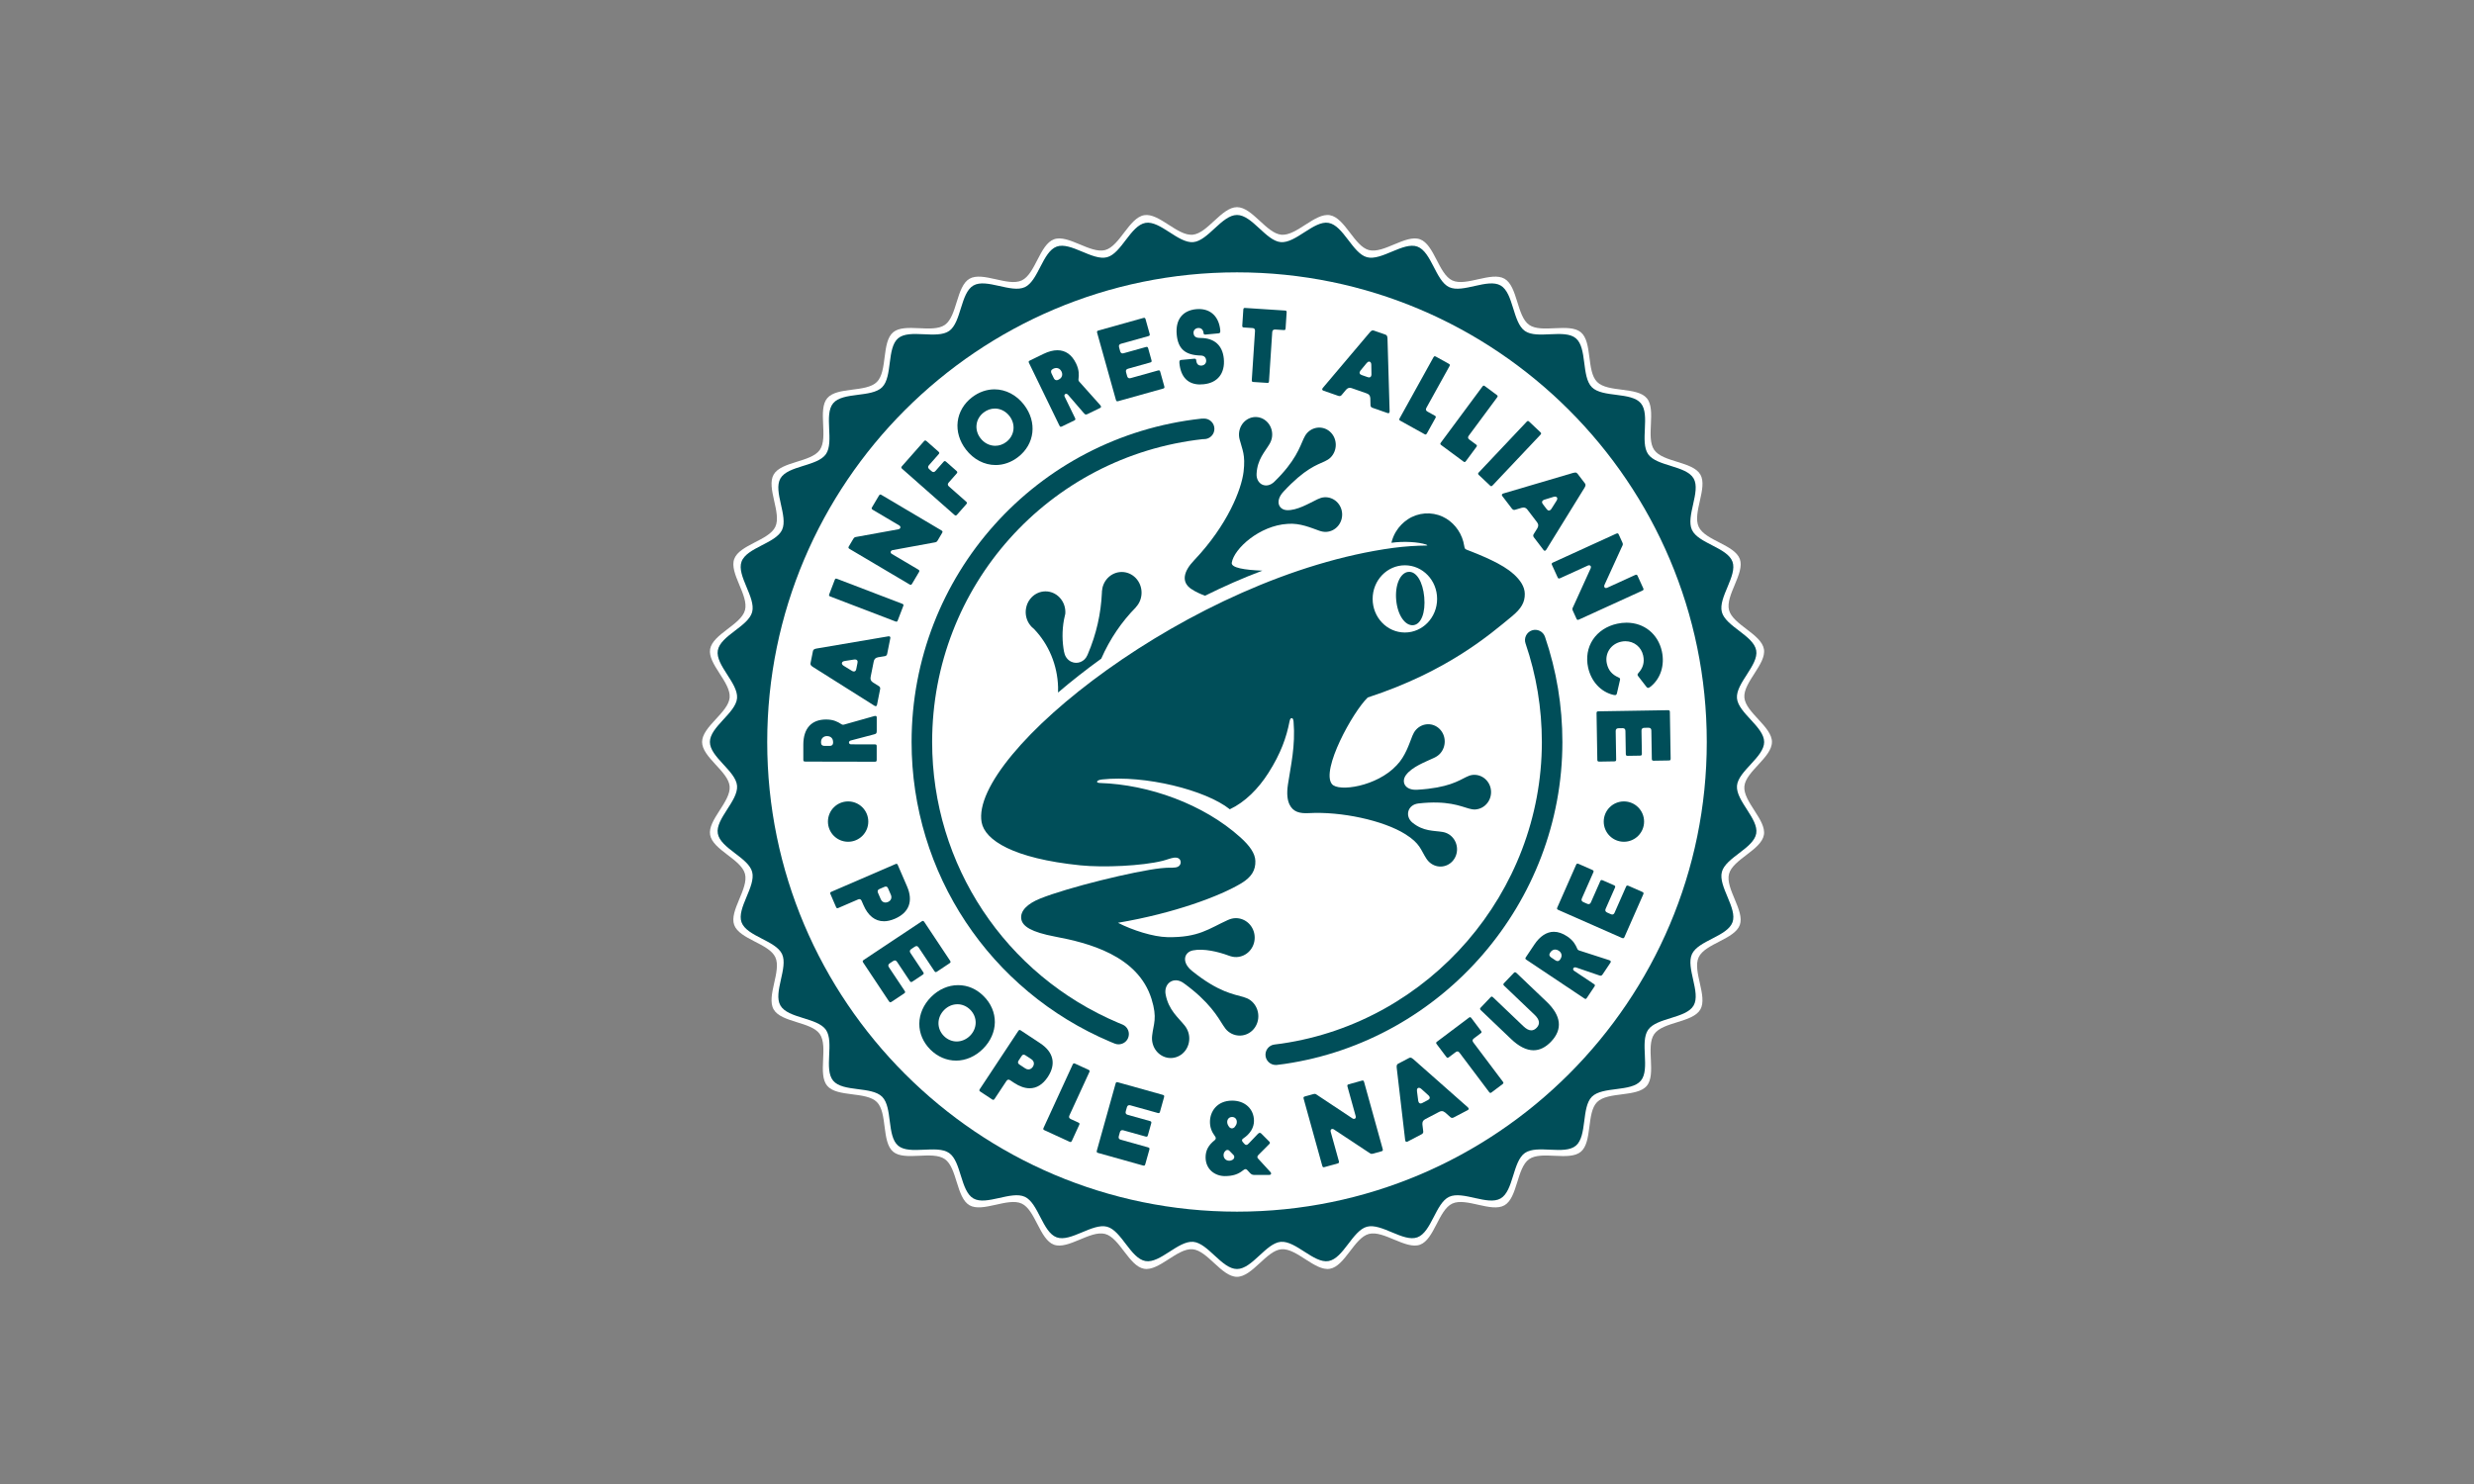
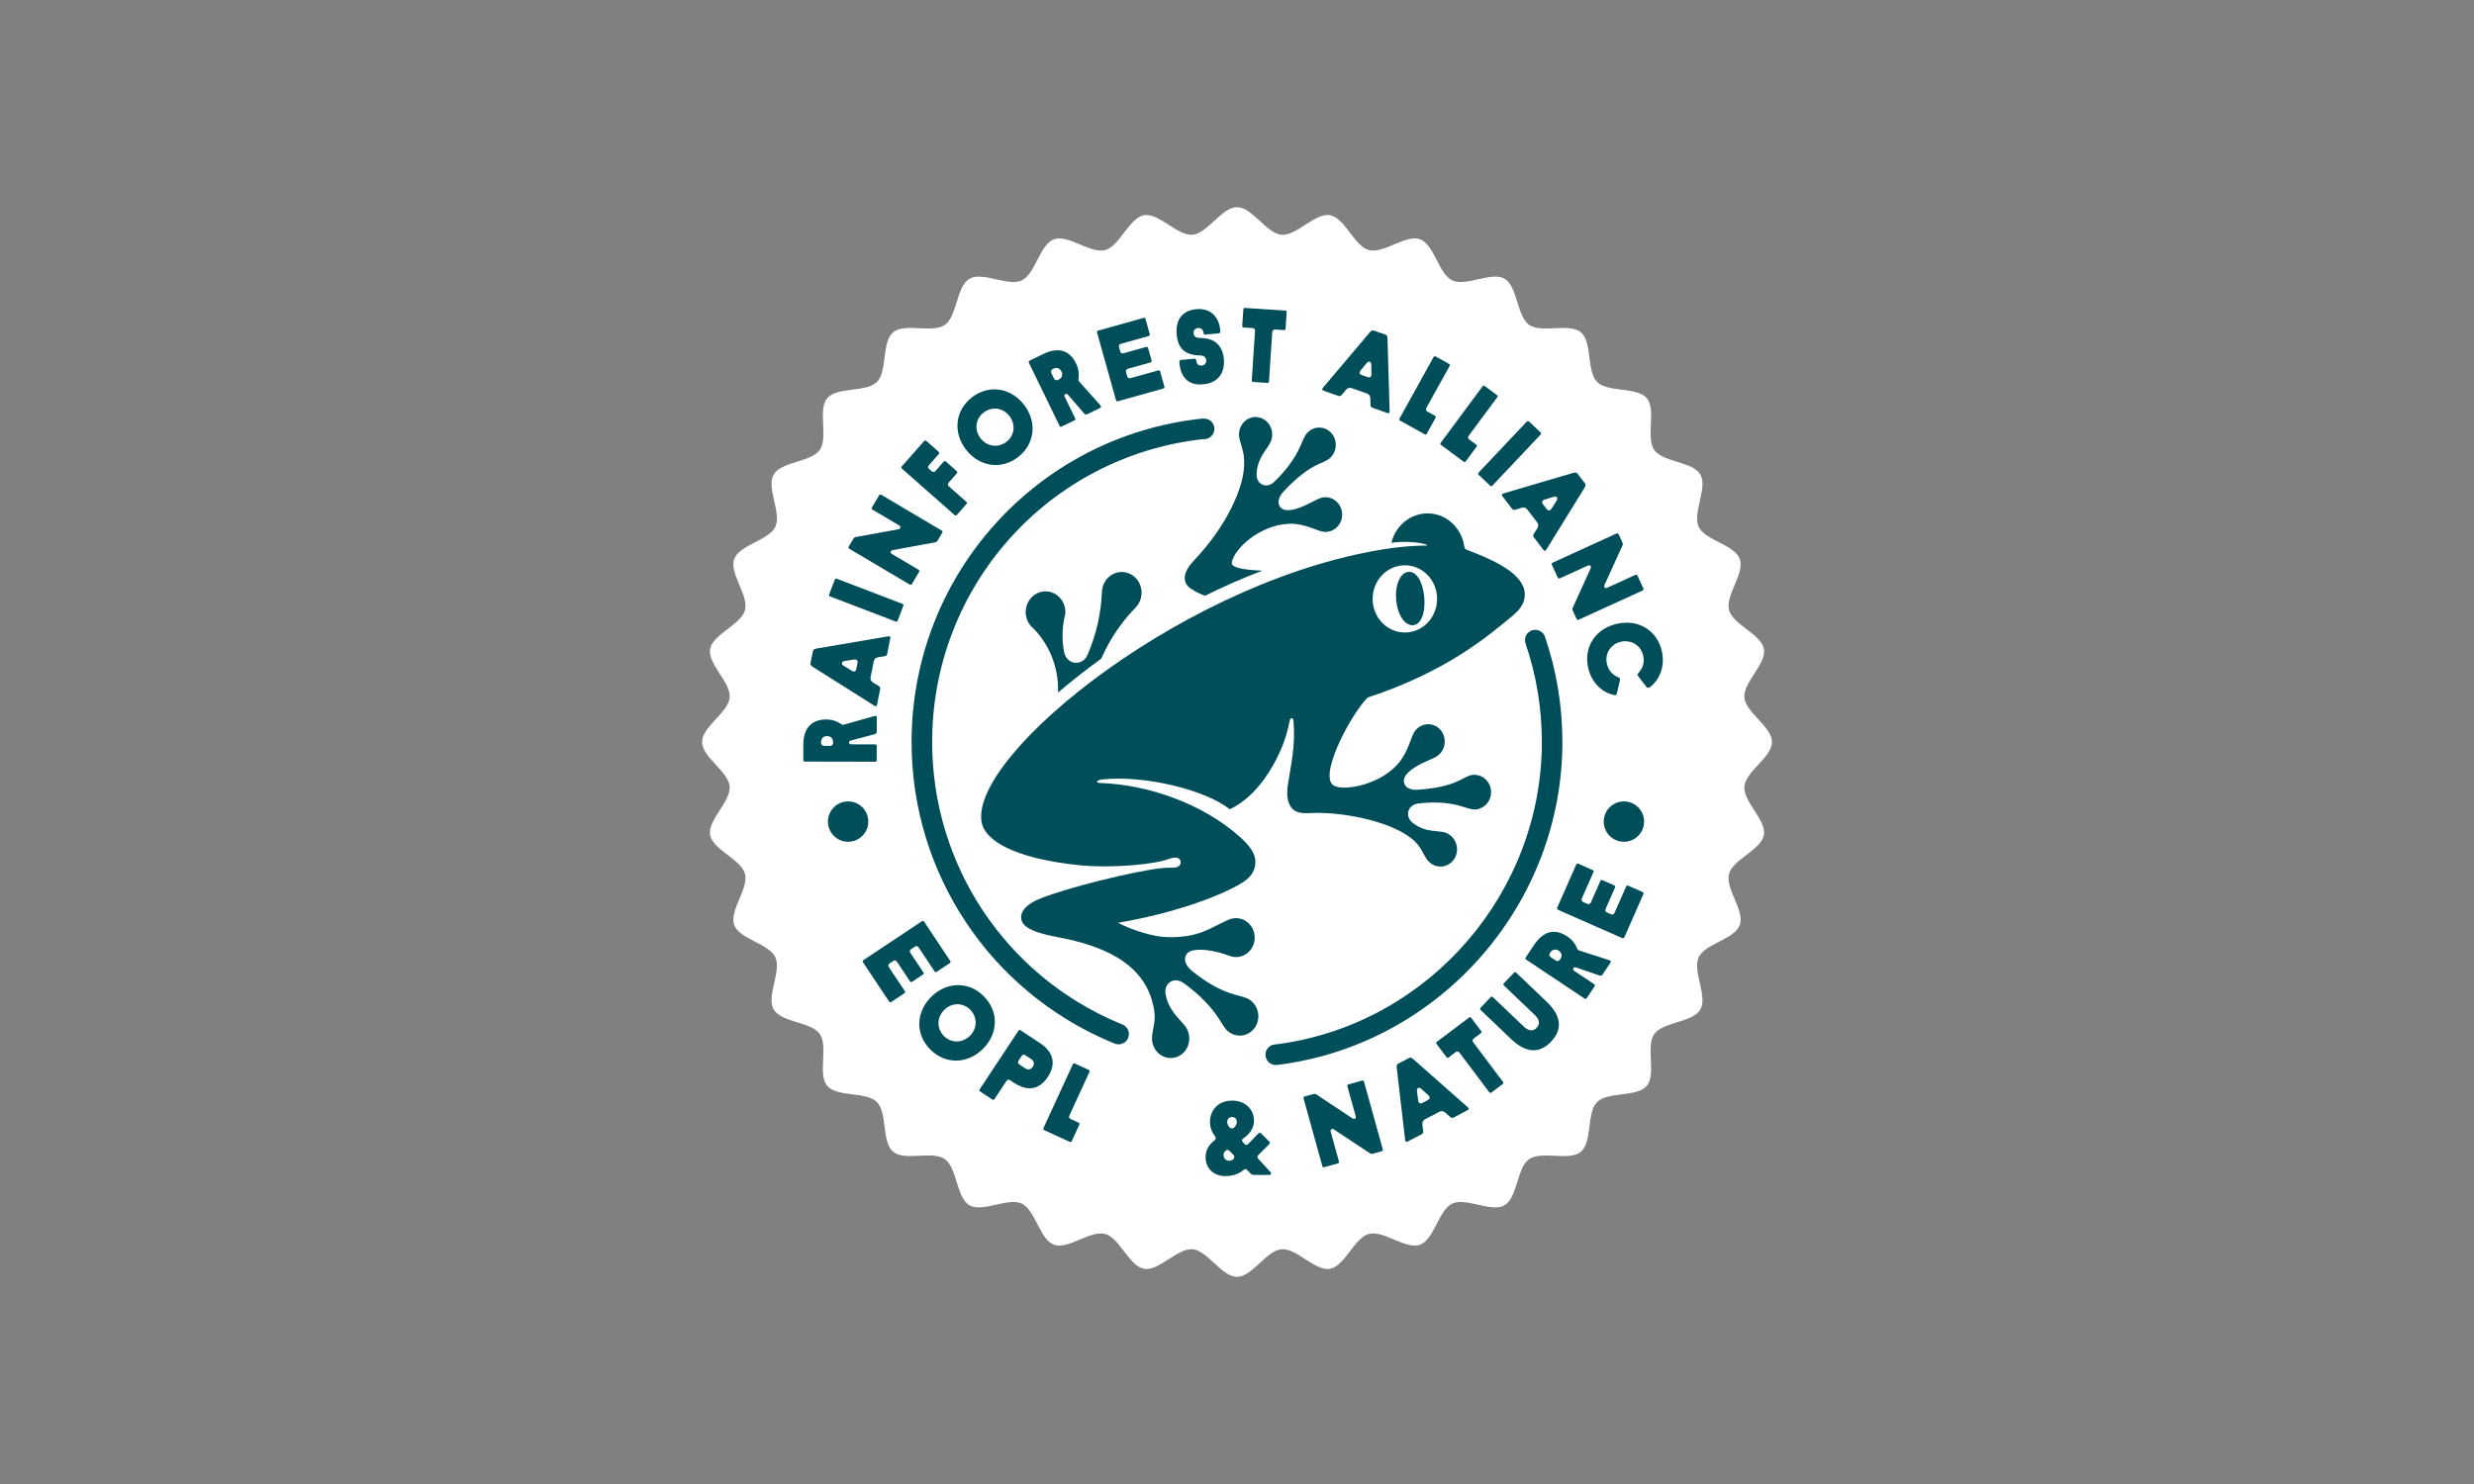
<svg xmlns="http://www.w3.org/2000/svg" width="300" height="180" viewBox="0 0 300 180" fill="none">
  <rect x="0" y="0" width="300" height="180" fill="#808080" stroke="none" />
  <g clip-path="url(#clip0_0_2)">
    <path d="M214.87 90C214.87 88.141 211.682 86.435 211.526 84.615C211.368 82.767 214.21 80.536 213.895 78.734C213.575 76.909 210.141 75.778 209.667 74.01C209.189 72.221 211.602 69.53 210.973 67.809C210.341 66.07 206.761 65.56 205.986 63.899C205.203 62.224 207.109 59.154 206.189 57.562C205.263 55.963 201.652 56.086 200.596 54.578C199.538 53.067 200.879 49.71 199.694 48.301C198.508 46.892 194.972 47.633 193.67 46.33C192.367 45.028 193.111 41.492 191.699 40.306C190.29 39.123 186.936 40.465 185.425 39.404C183.92 38.348 184.039 34.737 182.443 33.811C180.852 32.891 177.781 34.794 176.107 34.014C174.443 33.237 173.933 29.659 172.194 29.025C170.47 28.398 167.779 30.808 165.99 30.33C164.219 29.857 163.094 26.425 161.266 26.102C159.464 25.785 157.236 28.63 155.385 28.471C153.567 28.315 151.859 25.127 150 25.127C148.141 25.127 146.435 28.312 144.615 28.471C142.767 28.632 140.536 25.788 138.737 26.102C136.912 26.422 135.781 29.857 134.013 30.33C132.224 30.808 129.533 28.398 127.809 29.025C126.07 29.657 125.56 33.237 123.896 34.014C122.222 34.797 119.151 32.891 117.56 33.811C115.963 34.734 116.08 38.348 114.578 39.404C113.07 40.462 109.713 39.121 108.304 40.304C106.892 41.489 107.636 45.025 106.333 46.328C105.03 47.63 101.494 46.887 100.309 48.299C99.126 49.708 100.467 53.064 99.409 54.572C98.351 56.078 94.74 55.958 93.817 57.557C92.896 59.148 94.799 62.219 94.019 63.893C93.242 65.555 89.664 66.067 89.033 67.804C88.406 69.528 90.816 72.219 90.338 74.007C89.865 75.775 86.433 76.906 86.11 78.732C85.796 80.533 88.637 82.762 88.479 84.613C88.32 86.433 85.135 88.138 85.135 89.997C85.135 91.856 88.32 93.565 88.479 95.382C88.637 97.233 85.796 99.461 86.11 101.263C86.43 103.088 89.865 104.219 90.335 105.987C90.814 107.776 88.403 110.47 89.03 112.191C89.662 113.93 93.242 114.44 94.017 116.104C94.797 117.776 92.896 120.849 93.814 122.438C94.74 124.037 98.351 123.917 99.407 125.422C100.465 126.933 99.123 130.287 100.306 131.699C101.492 133.111 105.028 132.367 106.33 133.67C107.633 134.972 106.889 138.508 108.301 139.694C109.71 140.877 113.064 139.535 114.575 140.596C116.08 141.652 115.961 145.263 117.56 146.189C119.151 147.109 122.222 145.206 123.896 145.988C125.557 146.763 126.07 150.343 127.806 150.975C129.53 151.602 132.221 149.192 134.01 149.67C135.781 150.143 136.909 153.578 138.734 153.895C140.536 154.212 142.764 151.368 144.613 151.526C146.433 151.685 148.138 154.87 149.997 154.87C151.856 154.87 153.565 151.685 155.382 151.526C157.233 151.368 159.461 154.21 161.263 153.895C163.088 153.578 164.217 150.143 165.987 149.67C167.776 149.192 170.467 151.602 172.191 150.975C173.928 150.343 174.44 146.763 176.104 145.988C177.778 145.206 180.849 147.112 182.44 146.191C184.037 145.266 183.917 141.654 185.422 140.599C186.933 139.538 190.287 140.882 191.696 139.699C193.108 138.513 192.367 134.975 193.667 133.675C194.97 132.372 198.506 133.116 199.691 131.704C200.877 130.295 199.533 126.938 200.593 125.428C201.649 123.922 205.263 124.042 206.186 122.445C207.106 120.854 205.203 117.784 205.983 116.109C206.758 114.445 210.338 113.936 210.97 112.196C211.597 110.475 209.186 107.781 209.665 105.993C210.138 104.225 213.573 103.094 213.892 101.268C214.207 99.467 211.363 97.238 211.524 95.387C211.682 93.567 214.867 91.862 214.867 90.003" fill="white" />
-     <path d="M213.924 90C213.924 88.167 210.783 86.487 210.627 84.693C210.471 82.871 213.271 80.674 212.962 78.898C212.647 77.099 209.262 75.986 208.796 74.241C208.326 72.479 210.702 69.827 210.083 68.129C209.459 66.415 205.934 65.914 205.169 64.276C204.4 62.625 206.274 59.598 205.37 58.033C204.457 56.457 200.898 56.577 199.858 55.092C198.815 53.605 200.136 50.298 198.968 48.91C197.801 47.519 194.314 48.252 193.033 46.967C191.751 45.683 192.481 42.199 191.09 41.032C189.702 39.864 186.395 41.188 184.908 40.142C183.426 39.102 183.543 35.543 181.97 34.63C180.402 33.723 177.375 35.6 175.727 34.828C174.089 34.061 173.585 30.535 171.871 29.911C170.173 29.293 167.521 31.669 165.759 31.198C164.014 30.733 162.904 27.348 161.102 27.033C159.326 26.721 157.129 29.524 155.307 29.368C153.515 29.215 151.833 26.074 150 26.074C148.167 26.074 146.487 29.215 144.693 29.368C142.871 29.527 140.674 26.724 138.901 27.033C137.101 27.348 135.989 30.733 134.247 31.198C132.484 31.669 129.832 29.293 128.134 29.911C126.421 30.535 125.916 34.061 124.278 34.828C122.63 35.598 119.603 33.723 118.036 34.63C116.463 35.54 116.58 39.1 115.095 40.142C113.608 41.185 110.301 39.864 108.912 41.029C107.521 42.196 108.252 45.683 106.97 46.965C105.688 48.249 102.202 47.516 101.034 48.907C99.867 50.295 101.19 53.603 100.148 55.09C99.105 56.574 95.546 56.455 94.636 58.03C93.728 59.598 95.605 62.625 94.833 64.273C94.069 65.911 90.541 66.415 89.919 68.126C89.3 69.824 91.677 72.476 91.206 74.239C90.741 75.981 87.356 77.094 87.041 78.895C86.732 80.671 89.532 82.868 89.376 84.691C89.22 86.485 86.082 88.164 86.082 89.997C86.082 91.83 89.222 93.513 89.376 95.304C89.532 97.127 86.732 99.324 87.041 101.099C87.356 102.899 90.741 104.011 91.206 105.753C91.677 107.516 89.303 110.168 89.919 111.866C90.543 113.579 94.069 114.084 94.833 115.722C95.603 117.37 93.728 120.399 94.636 121.964C95.546 123.54 99.105 123.42 100.148 124.905C101.19 126.392 99.869 129.699 101.034 131.088C102.202 132.479 105.688 131.746 106.97 133.03C108.254 134.314 107.521 137.798 108.912 138.966C110.301 140.133 113.608 138.81 115.095 139.855C116.577 140.895 116.46 144.454 118.036 145.364C119.603 146.272 122.63 144.395 124.278 145.167C125.916 145.931 126.421 149.459 128.131 150.081C129.829 150.7 132.481 148.323 134.244 148.794C135.989 149.259 137.101 152.644 138.901 152.959C140.676 153.271 142.871 150.468 144.693 150.627C146.487 150.783 148.167 153.924 150 153.924C151.833 153.924 153.515 150.783 155.307 150.627C157.129 150.471 159.326 153.271 161.102 152.959C162.901 152.644 164.014 149.262 165.756 148.794C167.519 148.323 170.171 150.7 171.869 150.081C173.582 149.459 174.086 145.931 175.724 145.167C177.373 144.397 180.399 146.272 181.967 145.364C183.54 144.454 183.423 140.892 184.908 139.852C186.395 138.807 189.702 140.131 191.09 138.966C192.481 137.796 191.751 134.312 193.033 133.027C194.317 131.743 197.801 132.476 198.968 131.085C200.136 129.697 198.812 126.39 199.858 124.902C200.898 123.42 204.46 123.537 205.37 121.962C206.277 120.394 204.4 117.368 205.172 115.719C205.936 114.081 209.462 113.577 210.086 111.863C210.705 110.168 208.328 107.514 208.799 105.751C209.264 104.009 212.65 102.896 212.964 101.097C213.274 99.321 210.473 97.127 210.629 95.301C210.785 93.51 213.926 91.828 213.926 89.995" fill="#004E59" />
    <path d="M150 146.966C118.589 146.966 93.034 121.411 93.034 90C93.034 58.589 118.589 33.034 150 33.034C181.411 33.034 206.966 58.589 206.966 90C206.966 121.411 181.411 146.966 150 146.966Z" fill="white" />
    <path d="M199.364 99.654C199.364 101.003 198.269 102.1 196.917 102.1C195.565 102.1 194.47 101.006 194.47 99.654C194.47 98.302 195.565 97.207 196.917 97.207C198.269 97.207 199.364 98.302 199.364 99.654Z" fill="#004E59" />
    <path d="M105.29 99.654C105.29 101.003 104.196 102.1 102.844 102.1C101.492 102.1 100.397 101.006 100.397 99.654C100.397 98.302 101.492 97.207 102.844 97.207C104.196 97.207 105.29 98.302 105.29 99.654Z" fill="#004E59" />
-     <path d="M107.173 111.741C106.112 111.741 105.259 111.068 104.708 109.791L104.487 109.284C104.445 109.188 104.37 109.058 104.214 109.058C104.162 109.058 104.102 109.074 104.032 109.105L101.666 110.127C101.611 110.15 101.567 110.163 101.533 110.163C101.487 110.163 101.435 110.145 101.377 110.012L100.704 108.452C100.67 108.374 100.66 108.314 100.675 108.275C100.691 108.234 100.738 108.197 100.818 108.164L108.579 104.81C108.634 104.786 108.678 104.773 108.712 104.773C108.759 104.773 108.811 104.791 108.868 104.921L109.989 107.514C110.761 109.3 110.238 110.691 108.522 111.434C108.046 111.64 107.591 111.744 107.175 111.744L107.173 111.741ZM107.417 107.532C107.365 107.532 107.305 107.547 107.235 107.576L106.655 107.826C106.432 107.922 106.369 108.07 106.463 108.286L106.801 109.068C106.91 109.326 107.118 109.471 107.368 109.471C107.467 109.471 107.568 109.448 107.675 109.404C107.857 109.326 107.987 109.201 108.049 109.042C108.111 108.889 108.104 108.707 108.028 108.535L107.69 107.755C107.649 107.659 107.573 107.529 107.417 107.529V107.532Z" fill="#004E59" />
    <path d="M107.958 121.574C107.924 121.574 107.87 121.561 107.799 121.457L104.666 116.744C104.62 116.676 104.604 116.621 104.612 116.577C104.622 116.53 104.664 116.484 104.739 116.432L111.759 111.762C111.822 111.72 111.874 111.7 111.918 111.7C111.952 111.7 112.006 111.713 112.076 111.817L115.209 116.53C115.256 116.601 115.274 116.655 115.264 116.702C115.254 116.749 115.212 116.796 115.139 116.842L113.626 117.849C113.564 117.89 113.512 117.911 113.467 117.911C113.434 117.911 113.379 117.898 113.309 117.794L111.4 114.929C111.322 114.812 111.237 114.755 111.138 114.755C111.068 114.755 110.995 114.781 110.909 114.84L110.511 115.106C110.407 115.173 110.353 115.243 110.334 115.321C110.314 115.405 110.337 115.493 110.405 115.592L111.954 117.921C112.001 117.989 112.017 118.044 112.009 118.088C111.998 118.135 111.957 118.181 111.881 118.233L110.646 119.055C110.584 119.097 110.532 119.117 110.488 119.117C110.454 119.117 110.399 119.104 110.329 119L108.78 116.671C108.702 116.554 108.616 116.497 108.517 116.497C108.447 116.497 108.377 116.523 108.288 116.58L107.901 116.837C107.794 116.907 107.737 116.98 107.721 117.063C107.706 117.144 107.729 117.23 107.794 117.326L109.703 120.191C109.794 120.329 109.778 120.404 109.63 120.503L108.117 121.509C108.052 121.551 108 121.572 107.958 121.572V121.574Z" fill="#004E59" />
    <path d="M115.927 128.644C114.788 128.644 113.688 128.171 112.825 127.315C111.944 126.439 111.463 125.316 111.476 124.154C111.489 122.986 111.993 121.845 112.898 120.932C113.821 120.001 114.986 119.492 116.177 119.492C117.367 119.492 118.418 119.965 119.281 120.826C120.165 121.704 120.643 122.825 120.636 123.985C120.625 125.147 120.121 126.288 119.216 127.198C118.288 128.132 117.12 128.646 115.927 128.646V128.644ZM116.093 121.811C115.503 121.811 114.934 122.055 114.492 122.5C113.582 123.415 113.569 124.778 114.466 125.669C114.892 126.093 115.441 126.325 116.013 126.325C116.585 126.325 117.183 126.078 117.627 125.63C118.059 125.196 118.301 124.64 118.311 124.063C118.322 123.472 118.085 122.906 117.646 122.469C117.217 122.042 116.665 121.808 116.096 121.808L116.093 121.811Z" fill="#004E59" />
    <path d="M120.446 133.404C120.407 133.404 120.357 133.384 120.295 133.345L118.875 132.406C118.803 132.357 118.764 132.315 118.756 132.271C118.748 132.227 118.766 132.175 118.813 132.102L123.477 125.048C123.55 124.941 123.6 124.926 123.633 124.926C123.672 124.926 123.722 124.947 123.784 124.986L126.14 126.543C127.762 127.617 128.087 129.068 127.058 130.628C126.454 131.538 125.713 132 124.858 132C124.268 132 123.631 131.779 122.97 131.343L122.51 131.036C122.427 130.981 122.357 130.955 122.289 130.955C122.162 130.955 122.079 131.057 122.029 131.135L120.607 133.285C120.534 133.394 120.485 133.407 120.451 133.407L120.446 133.404ZM124.133 127.924C124.005 127.924 123.922 128.025 123.873 128.103L123.524 128.631C123.454 128.737 123.428 128.826 123.446 128.906C123.462 128.987 123.516 129.055 123.615 129.12L124.325 129.59C124.447 129.671 124.58 129.715 124.707 129.715C124.915 129.715 125.105 129.601 125.243 129.395C125.464 129.06 125.391 128.691 125.063 128.475L124.354 128.007C124.27 127.95 124.2 127.924 124.135 127.924H124.133Z" fill="#004E59" />
    <path d="M129.821 138.524C129.785 138.524 129.741 138.511 129.686 138.485L126.655 137.091C126.499 137.021 126.475 136.953 126.545 136.8L130.076 129.12C130.136 128.99 130.185 128.974 130.232 128.974C130.269 128.974 130.313 128.987 130.367 129.013L131.985 129.757C132.138 129.827 132.164 129.892 132.091 130.048L129.684 135.282C129.582 135.503 129.634 135.64 129.855 135.742L130.757 136.155C130.835 136.192 130.882 136.228 130.895 136.27C130.911 136.311 130.9 136.368 130.864 136.446L129.977 138.378C129.918 138.506 129.868 138.524 129.821 138.524Z" fill="#004E59" />
-     <path d="M138.713 141.386C138.685 141.386 138.648 141.381 138.609 141.371L133.157 139.845C133.077 139.824 133.027 139.793 133.006 139.754C132.983 139.712 132.983 139.65 133.006 139.561L135.276 131.439C135.318 131.288 135.375 131.257 135.448 131.257C135.476 131.257 135.513 131.262 135.552 131.275L141.004 132.799C141.085 132.822 141.134 132.851 141.155 132.89C141.178 132.931 141.178 132.994 141.155 133.082L140.666 134.832C140.624 134.983 140.567 135.014 140.494 135.014C140.466 135.014 140.429 135.009 140.39 134.996L137.075 134.07C137.023 134.057 136.979 134.049 136.938 134.049C136.743 134.049 136.678 134.205 136.644 134.322L136.514 134.782C136.48 134.905 136.483 134.996 136.524 135.071C136.563 135.141 136.639 135.191 136.753 135.224L139.447 135.978C139.608 136.023 139.644 136.093 139.597 136.262L139.197 137.689C139.155 137.84 139.098 137.871 139.023 137.871C138.994 137.871 138.96 137.866 138.919 137.856L136.225 137.102C136.173 137.089 136.129 137.081 136.087 137.081C135.892 137.081 135.827 137.237 135.794 137.354L135.669 137.801C135.635 137.923 135.638 138.014 135.679 138.09C135.718 138.16 135.794 138.209 135.905 138.24L139.22 139.169C139.298 139.189 139.348 139.221 139.371 139.26C139.395 139.301 139.395 139.366 139.371 139.455L138.88 141.204C138.838 141.355 138.781 141.386 138.708 141.386H138.713Z" fill="#004E59" />
    <path d="M148.523 142.653C147.366 142.653 146.196 141.87 146.191 140.375C146.191 139.54 146.534 138.896 147.309 138.285C147.449 138.162 147.465 138.009 147.358 137.863C146.914 137.265 146.721 136.73 146.721 136.072C146.721 134.837 147.559 133.503 149.41 133.498C150.97 133.498 152.057 134.509 152.059 135.955C152.059 136.771 151.602 137.528 150.764 138.084C150.686 138.136 150.608 138.201 150.608 138.316C150.608 138.381 150.637 138.446 150.702 138.524L150.897 138.745C150.957 138.807 151.03 138.87 151.123 138.87C151.238 138.87 151.334 138.789 151.412 138.708L152.532 137.533C152.59 137.476 152.675 137.408 152.769 137.408C152.829 137.408 152.889 137.437 152.946 137.494L153.916 138.469C154.025 138.578 154.017 138.667 153.89 138.792L152.59 140.097C152.509 140.18 152.47 140.258 152.47 140.333C152.47 140.44 152.543 140.523 152.631 140.609L154.077 142.187C154.137 142.257 154.155 142.341 154.126 142.406C154.095 142.471 154.02 142.507 153.918 142.51L152.166 142.515C151.877 142.515 151.752 142.476 151.529 142.229L151.258 141.932C151.193 141.87 151.126 141.81 151.032 141.81C150.931 141.81 150.832 141.886 150.723 141.964C150.127 142.445 149.472 142.65 148.534 142.653H148.526H148.523ZM148.843 139.481C148.77 139.481 148.7 139.504 148.651 139.548C148.443 139.73 148.372 139.876 148.372 140.125C148.372 140.448 148.617 140.791 149.067 140.791C149.321 140.791 149.672 140.632 149.67 140.341C149.67 140.235 149.644 140.159 149.587 140.105L149.059 139.564C149.004 139.512 148.926 139.481 148.843 139.481ZM149.389 135.484C149.054 135.484 148.812 135.742 148.812 136.09C148.812 136.306 148.905 136.522 149.098 136.748C149.204 136.831 149.293 136.865 149.384 136.865C149.475 136.865 149.568 136.829 149.67 136.756L149.737 136.67C149.862 136.506 149.979 136.353 149.979 136.085C149.979 135.724 149.74 135.482 149.389 135.482V135.484Z" fill="#004E59" />
    <path d="M160.512 141.581C160.439 141.581 160.382 141.55 160.338 141.399L158.083 133.274C158.037 133.103 158.073 133.035 158.234 132.991L159.253 132.708C159.321 132.689 159.376 132.679 159.42 132.679C159.532 132.679 159.61 132.734 159.75 132.832L159.825 132.884L164.006 135.659C164.066 135.695 164.126 135.716 164.186 135.716C164.258 135.716 164.323 135.685 164.362 135.633C164.409 135.57 164.422 135.484 164.394 135.388L163.398 131.8C163.351 131.629 163.387 131.561 163.549 131.517L165.14 131.075C165.179 131.064 165.213 131.059 165.241 131.059C165.314 131.059 165.371 131.09 165.413 131.241L167.667 139.364C167.69 139.452 167.693 139.514 167.667 139.556C167.644 139.595 167.594 139.626 167.516 139.647L166.497 139.93C166.429 139.949 166.377 139.956 166.331 139.956C166.219 139.956 166.141 139.902 165.998 139.803L161.744 136.99C161.684 136.953 161.625 136.933 161.567 136.933C161.495 136.933 161.432 136.961 161.391 137.016C161.344 137.078 161.331 137.164 161.357 137.26L162.35 140.838C162.373 140.926 162.376 140.989 162.35 141.03C162.327 141.069 162.277 141.1 162.199 141.121L160.611 141.563C160.572 141.574 160.538 141.579 160.507 141.579L160.512 141.581Z" fill="#004E59" />
    <path d="M170.558 138.498C170.428 138.498 170.397 138.337 170.392 138.287L169.367 129.515C169.339 129.231 169.386 129.099 169.549 129.016L170.862 128.329C170.917 128.301 170.969 128.285 171.021 128.285C171.122 128.285 171.229 128.34 171.377 128.467L177.997 134.314C178.067 134.377 178.103 134.45 178.098 134.509C178.09 134.577 178.028 134.624 177.979 134.65L176.255 135.552C176.192 135.578 176.135 135.594 176.083 135.594C176.01 135.594 175.943 135.565 175.875 135.505L175.249 134.946C175.1 134.827 174.97 134.772 174.835 134.772C174.736 134.772 174.632 134.801 174.513 134.863L172.836 135.742C172.56 135.885 172.459 136.072 172.482 136.392L172.584 137.229C172.602 137.382 172.547 137.479 172.402 137.57L170.68 138.469C170.636 138.493 170.597 138.503 170.561 138.503L170.558 138.498ZM172.061 131.941C171.993 131.941 171.934 131.967 171.892 132.016C171.827 132.089 171.804 132.206 171.824 132.354L171.978 133.54C172.032 133.805 172.181 133.844 172.266 133.844C172.326 133.844 172.394 133.826 172.467 133.787L173.163 133.423C173.283 133.36 173.351 133.28 173.366 133.186C173.377 133.118 173.366 133.012 173.241 132.884L172.352 132.078C172.253 131.987 172.155 131.941 172.064 131.941H172.061Z" fill="#004E59" />
    <path d="M180.724 132.565C180.693 132.565 180.644 132.552 180.568 132.453L176.988 127.695C176.936 127.625 176.853 127.531 176.731 127.531C176.66 127.531 176.588 127.562 176.502 127.627L175.688 128.238C175.626 128.285 175.576 128.308 175.535 128.308C175.503 128.308 175.454 128.295 175.379 128.194L174.216 126.65C174.115 126.512 174.123 126.444 174.261 126.343L178.114 123.444C178.176 123.397 178.226 123.374 178.265 123.374C178.296 123.374 178.345 123.387 178.421 123.485L179.583 125.03C179.637 125.1 179.658 125.155 179.653 125.199C179.648 125.243 179.611 125.287 179.541 125.339L178.727 125.953C178.535 126.098 178.514 126.247 178.657 126.439L182.237 131.197C182.339 131.332 182.331 131.402 182.193 131.504L180.875 132.497C180.813 132.544 180.763 132.567 180.724 132.567V132.565Z" fill="#004E59" />
    <path d="M185.958 127.391C185.097 127.391 184.18 126.93 183.228 126.02L179.572 122.534C179.505 122.471 179.474 122.417 179.471 122.37C179.471 122.323 179.497 122.274 179.554 122.214L180.745 120.963C180.8 120.906 180.846 120.878 180.888 120.878C180.935 120.878 180.987 120.909 181.057 120.974L184.731 124.479C185.082 124.814 185.394 124.975 185.688 124.975C185.919 124.975 186.137 124.869 186.338 124.661C186.556 124.432 186.647 124.185 186.608 123.925C186.566 123.657 186.392 123.379 186.072 123.075L182.399 119.57C182.271 119.448 182.266 119.37 182.38 119.247L183.556 118.018C183.615 117.955 183.665 117.927 183.714 117.927C183.764 117.927 183.818 117.955 183.888 118.012L187.539 121.496C188.431 122.347 188.927 123.186 189.018 124C189.109 124.809 188.795 125.599 188.082 126.345C187.419 127.04 186.704 127.391 185.955 127.391H185.958Z" fill="#004E59" />
    <path d="M188.587 115.173C188.358 115.173 188.147 115.293 188.007 115.503L187.97 115.558C187.895 115.672 187.866 115.776 187.887 115.873C187.908 115.969 187.976 116.055 188.093 116.133L188.607 116.476C188.704 116.541 188.789 116.572 188.87 116.572C188.992 116.572 189.094 116.507 189.185 116.372L189.221 116.317C189.338 116.143 189.382 115.953 189.346 115.774C189.309 115.592 189.195 115.433 189.013 115.314C188.873 115.22 188.73 115.173 188.584 115.173H188.587ZM192.268 121.166C192.229 121.166 192.18 121.145 192.12 121.106L185.09 116.411C184.947 116.315 184.934 116.244 185.03 116.104L186.054 114.573C186.733 113.556 187.552 113.02 188.423 113.02C188.943 113.02 189.486 113.208 190.04 113.577C190.789 114.076 191.059 114.604 191.254 115.059C191.298 115.176 191.369 115.243 191.488 115.285L195.123 116.458C195.232 116.494 195.302 116.543 195.323 116.603C195.339 116.65 195.323 116.705 195.282 116.77L194.372 118.132C194.252 118.311 194.184 118.345 194.101 118.345C194.041 118.345 193.966 118.327 193.849 118.283L191.135 117.355C191.09 117.339 191.046 117.329 190.999 117.329C190.911 117.329 190.841 117.362 190.799 117.422C190.765 117.469 190.752 117.531 190.763 117.589C190.771 117.633 190.799 117.7 190.882 117.755L193.282 119.359C193.355 119.409 193.394 119.45 193.402 119.494C193.41 119.539 193.391 119.593 193.342 119.666L192.419 121.047C192.346 121.153 192.297 121.169 192.263 121.169L192.268 121.166Z" fill="#004E59" />
    <path d="M196.818 113.806C196.782 113.806 196.735 113.793 196.678 113.769L188.964 110.368C188.802 110.298 188.774 110.225 188.839 110.072L191.122 104.893C191.179 104.765 191.236 104.747 191.283 104.747C191.322 104.747 191.366 104.76 191.423 104.784L193.087 105.517C193.17 105.553 193.22 105.592 193.235 105.639C193.251 105.683 193.243 105.738 193.209 105.813L191.821 108.964C191.774 109.071 191.764 109.159 191.795 109.235C191.826 109.313 191.894 109.375 192.011 109.425L192.448 109.617C192.52 109.651 192.583 109.664 192.64 109.664C192.76 109.664 192.851 109.591 192.918 109.443L194.047 106.884C194.101 106.757 194.158 106.739 194.208 106.739C194.247 106.739 194.291 106.752 194.348 106.775L195.705 107.373C195.789 107.41 195.838 107.449 195.856 107.493C195.872 107.534 195.864 107.592 195.833 107.667L194.704 110.228C194.611 110.444 194.671 110.589 194.894 110.691L195.318 110.878C195.391 110.909 195.453 110.925 195.508 110.925C195.627 110.925 195.721 110.852 195.786 110.704L197.174 107.553C197.229 107.425 197.286 107.41 197.336 107.41C197.375 107.41 197.421 107.423 197.479 107.446L199.143 108.179C199.304 108.249 199.332 108.322 199.267 108.476L196.985 113.655C196.927 113.782 196.87 113.8 196.823 113.8L196.818 113.806Z" fill="#004E59" />
    <path d="M97.633 92.369C97.462 92.369 97.412 92.319 97.412 92.148V90.307C97.42 88.349 98.398 87.27 100.174 87.27C101.081 87.27 101.601 87.561 102.014 87.832C102.085 87.881 102.155 87.907 102.23 87.907C102.264 87.907 102.298 87.902 102.334 87.894L106.011 86.857C106.06 86.844 106.104 86.836 106.143 86.836C106.2 86.836 106.242 86.849 106.268 86.877C106.299 86.909 106.315 86.961 106.315 87.031V88.666C106.31 88.952 106.26 89.009 105.959 89.082L103.187 89.813C103.047 89.844 102.945 89.943 102.945 90.052C102.945 90.164 103.026 90.283 103.203 90.283L106.089 90.289C106.177 90.289 106.232 90.304 106.263 90.335C106.294 90.367 106.31 90.421 106.31 90.51V92.174C106.307 92.343 106.255 92.392 106.086 92.392L97.633 92.376V92.369ZM100.291 89.282C99.854 89.282 99.56 89.571 99.56 90V90.065C99.56 90.335 99.7 90.473 99.981 90.476H100.6C100.881 90.476 101.024 90.338 101.024 90.068C101.024 89.792 100.956 89.61 100.824 89.483C100.694 89.353 100.509 89.285 100.293 89.285L100.291 89.282Z" fill="#004E59" />
    <path d="M106.187 85.65C106.141 85.65 106.086 85.632 106.031 85.598L98.562 80.887C98.322 80.731 98.25 80.611 98.286 80.432L98.577 78.979C98.614 78.799 98.725 78.716 99.006 78.664L107.711 77.185C107.734 77.182 107.758 77.179 107.779 77.179C107.828 77.179 107.896 77.19 107.935 77.239C107.966 77.278 107.976 77.338 107.961 77.411L107.578 79.319C107.534 79.48 107.456 79.558 107.303 79.587L106.473 79.722C106.159 79.787 106.008 79.938 105.948 80.242L105.576 82.099C105.514 82.403 105.597 82.598 105.86 82.78L106.577 83.227C106.705 83.31 106.749 83.412 106.728 83.583L106.349 85.486C106.333 85.562 106.294 85.653 106.187 85.653V85.65ZM103.613 79.99L102.428 80.175C102.238 80.203 102.116 80.289 102.092 80.411C102.069 80.533 102.147 80.661 102.311 80.76L103.33 81.384C103.411 81.425 103.481 81.446 103.546 81.446C103.632 81.446 103.78 81.41 103.829 81.16L103.983 80.39C104.009 80.263 103.993 80.162 103.933 80.091C103.894 80.045 103.819 79.99 103.673 79.99H103.613Z" fill="#004E59" />
    <path d="M108.709 75.406C108.676 75.406 108.634 75.396 108.582 75.378L100.686 72.354C100.603 72.323 100.556 72.289 100.538 72.25C100.519 72.211 100.525 72.151 100.558 72.07L101.221 70.336C101.273 70.198 101.328 70.18 101.377 70.18C101.411 70.18 101.453 70.191 101.505 70.209L109.401 73.233C109.484 73.264 109.531 73.298 109.549 73.339C109.567 73.378 109.56 73.438 109.528 73.516L108.863 75.25C108.811 75.388 108.756 75.406 108.707 75.406H108.709Z" fill="#004E59" />
    <path d="M110.431 70.932C110.389 70.932 110.337 70.913 110.275 70.877L103.021 66.582C102.87 66.491 102.849 66.415 102.932 66.272L103.47 65.365C103.59 65.162 103.673 65.149 103.918 65.11L108.946 64.198C109.076 64.169 109.164 64.091 109.183 63.987C109.198 63.891 109.146 63.795 109.04 63.732L105.834 61.834C105.756 61.787 105.712 61.743 105.699 61.696C105.688 61.652 105.701 61.598 105.745 61.527L106.585 60.108C106.653 59.996 106.705 59.983 106.746 59.983C106.788 59.983 106.837 60.001 106.9 60.038L114.154 64.333C114.307 64.424 114.328 64.499 114.242 64.642L113.704 65.552C113.584 65.755 113.501 65.768 113.259 65.807L113.166 65.823L108.241 66.727C108.111 66.753 108.02 66.834 108.005 66.938C107.989 67.034 108.044 67.13 108.15 67.193L111.346 69.083C111.424 69.13 111.468 69.174 111.478 69.221C111.491 69.265 111.476 69.322 111.434 69.392L110.594 70.812C110.529 70.924 110.475 70.937 110.436 70.937L110.431 70.932Z" fill="#004E59" />
    <path d="M115.888 62.528C115.841 62.528 115.787 62.5 115.722 62.443L109.401 56.868C109.331 56.808 109.297 56.756 109.294 56.707C109.294 56.66 109.318 56.611 109.37 56.548L112.04 53.522C112.097 53.457 112.147 53.426 112.196 53.426C112.245 53.426 112.297 53.454 112.362 53.512L113.792 54.773C113.86 54.832 113.896 54.884 113.899 54.934C113.899 54.981 113.876 55.033 113.821 55.092L112.654 56.416C112.57 56.509 112.537 56.59 112.542 56.671C112.547 56.751 112.591 56.824 112.685 56.907L112.955 57.146C113.044 57.224 113.119 57.258 113.194 57.258C113.28 57.258 113.361 57.214 113.447 57.115L114.409 56.021C114.466 55.956 114.515 55.924 114.565 55.924C114.614 55.924 114.666 55.953 114.731 56.01L115.976 57.11C116.044 57.17 116.078 57.219 116.083 57.266C116.088 57.313 116.062 57.367 116.008 57.43L115.046 58.522C114.965 58.613 114.929 58.693 114.934 58.774C114.939 58.855 114.983 58.93 115.077 59.011L117.146 60.836C117.279 60.953 117.287 61.031 117.175 61.156L116.049 62.432C115.992 62.497 115.943 62.528 115.893 62.528H115.888Z" fill="#004E59" />
    <path d="M120.727 56.405C119.359 56.405 118.049 55.722 117.131 54.526C116.348 53.509 115.992 52.31 116.13 51.153C116.265 49.999 116.884 48.946 117.869 48.189C118.691 47.558 119.632 47.225 120.594 47.225C121.954 47.225 123.259 47.906 124.174 49.097C125.794 51.205 125.487 53.876 123.444 55.446C122.625 56.075 121.686 56.405 120.724 56.405H120.727ZM120.633 49.557C120.152 49.557 119.687 49.721 119.284 50.03C118.792 50.407 118.483 50.938 118.418 51.52C118.353 52.092 118.522 52.672 118.894 53.155C119.341 53.738 119.996 54.071 120.688 54.071C121.166 54.071 121.631 53.909 122.029 53.603C123.03 52.833 123.197 51.484 122.411 50.464C121.967 49.887 121.317 49.554 120.63 49.554L120.633 49.557Z" fill="#004E59" />
    <path d="M128.087 44.635C127.975 44.635 127.861 44.664 127.749 44.716L127.692 44.744C127.57 44.804 127.494 44.88 127.463 44.976C127.432 45.069 127.448 45.176 127.51 45.303L127.78 45.86C127.812 45.925 127.908 46.117 128.118 46.117C128.183 46.117 128.254 46.099 128.332 46.06L128.391 46.031C128.776 45.844 128.909 45.452 128.719 45.059C128.586 44.789 128.358 44.633 128.09 44.633L128.087 44.635ZM128.625 51.77C128.581 51.77 128.532 51.751 128.469 51.627L124.777 44.024C124.705 43.871 124.725 43.803 124.881 43.73L126.538 42.924C127.141 42.631 127.708 42.482 128.222 42.482C129.205 42.482 129.967 43.018 130.482 44.079C130.872 44.885 130.841 45.478 130.781 45.972C130.76 46.094 130.786 46.187 130.867 46.286L133.412 49.136C133.49 49.222 133.524 49.302 133.513 49.362C133.503 49.409 133.464 49.45 133.391 49.487L131.92 50.202C131.813 50.254 131.738 50.277 131.68 50.277C131.595 50.277 131.519 50.225 131.392 50.067L129.52 47.896C129.457 47.815 129.366 47.766 129.283 47.766H129.268L129.197 47.784C129.143 47.81 129.101 47.857 129.08 47.911C129.065 47.955 129.057 48.026 129.101 48.114L130.362 50.709C130.435 50.862 130.414 50.93 130.261 51.003L128.766 51.728C128.709 51.757 128.664 51.77 128.628 51.77H128.625Z" fill="#004E59" />
    <path d="M135.487 48.673C135.414 48.673 135.357 48.642 135.313 48.491L133.043 40.374C132.996 40.205 133.032 40.135 133.194 40.09L138.641 38.567C138.68 38.556 138.713 38.551 138.745 38.551C138.817 38.551 138.875 38.582 138.916 38.733L139.405 40.483C139.428 40.569 139.431 40.631 139.408 40.673C139.384 40.714 139.337 40.746 139.254 40.769L135.939 41.695C135.713 41.76 135.638 41.897 135.703 42.134L135.83 42.592C135.848 42.659 135.908 42.865 136.124 42.865C136.165 42.865 136.21 42.857 136.262 42.844L138.955 42.09C138.994 42.079 139.028 42.074 139.057 42.074C139.129 42.074 139.187 42.105 139.231 42.256L139.629 43.684C139.675 43.855 139.642 43.923 139.48 43.967L136.787 44.721C136.561 44.786 136.485 44.924 136.55 45.16L136.675 45.608C136.709 45.725 136.774 45.883 136.969 45.883C137.01 45.883 137.055 45.875 137.107 45.862L140.419 44.937C140.458 44.926 140.492 44.921 140.52 44.921C140.593 44.921 140.65 44.952 140.695 45.103L141.183 46.853C141.23 47.025 141.196 47.092 141.035 47.136L135.586 48.66C135.547 48.67 135.513 48.676 135.484 48.676L135.487 48.673Z" fill="#004E59" />
    <path d="M145.546 46.635C144.051 46.635 143.178 45.738 143.016 44.042C142.985 43.707 143.094 43.671 143.253 43.655C143.253 43.655 144.829 43.507 144.831 43.507C144.979 43.507 145.044 43.546 145.057 43.717C145.107 44.237 145.398 44.344 145.635 44.344C145.661 44.344 145.687 44.344 145.713 44.341C146.061 44.308 146.292 44.042 146.261 43.707C146.225 43.33 146.004 43.135 145.606 43.122C143.726 43.08 142.855 42.326 142.691 40.597C142.606 39.68 142.777 38.939 143.204 38.4C143.609 37.888 144.249 37.576 145.052 37.501C145.164 37.49 145.276 37.485 145.382 37.485C146.854 37.485 147.821 38.45 147.972 40.062C147.985 40.21 147.972 40.309 147.925 40.363C147.891 40.405 147.839 40.426 147.746 40.434C147.746 40.434 146.17 40.582 146.165 40.582C146.017 40.582 145.954 40.543 145.939 40.371C145.905 40.01 145.679 39.784 145.349 39.784C145.325 39.784 145.302 39.784 145.276 39.786C145.102 39.802 144.951 39.877 144.852 39.997C144.756 40.111 144.714 40.257 144.73 40.418C144.777 40.922 145.172 40.993 145.593 40.995C147.252 41 148.248 41.892 148.401 43.502C148.57 45.285 147.647 46.447 145.936 46.609C145.801 46.622 145.668 46.627 145.541 46.627L145.546 46.635Z" fill="#004E59" />
    <path d="M152.002 46.333C151.914 46.328 151.859 46.31 151.83 46.276C151.802 46.242 151.789 46.187 151.794 46.099L152.184 40.155C152.192 40.033 152.171 39.947 152.119 39.888C152.067 39.828 151.984 39.797 151.862 39.789L150.845 39.721C150.757 39.716 150.705 39.698 150.673 39.664C150.645 39.63 150.634 39.573 150.64 39.487L150.767 37.558C150.78 37.381 150.84 37.35 150.959 37.35L155.814 37.667C155.902 37.672 155.954 37.691 155.985 37.724C156.016 37.758 156.024 37.813 156.019 37.901L155.892 39.83C155.881 40.005 155.821 40.036 155.699 40.036C155.699 40.036 154.636 39.968 154.633 39.968C154.384 39.968 154.287 40.07 154.272 40.291L153.882 46.234C153.869 46.411 153.812 46.442 153.689 46.442L151.999 46.333H152.002Z" fill="#004E59" />
    <path d="M168.348 50.119C168.32 50.119 168.288 50.113 168.252 50.1L166.414 49.458C166.26 49.393 166.193 49.302 166.188 49.149L166.167 48.309C166.146 47.989 166.019 47.818 165.725 47.716L163.936 47.09C163.842 47.056 163.757 47.04 163.679 47.04C163.512 47.04 163.372 47.113 163.221 47.277L162.68 47.924C162.61 48.007 162.537 48.044 162.444 48.044C162.402 48.044 162.358 48.036 162.308 48.023L160.475 47.383C160.421 47.365 160.356 47.329 160.335 47.261C160.319 47.201 160.345 47.126 160.405 47.053L166.11 40.306C166.253 40.142 166.359 40.075 166.476 40.075C166.515 40.075 166.554 40.083 166.598 40.098L167.997 40.587C168.171 40.647 168.236 40.772 168.249 41.058L168.507 49.887C168.507 49.97 168.489 50.041 168.45 50.08C168.424 50.106 168.387 50.121 168.343 50.121L168.348 50.119ZM166.021 43.858C165.922 43.858 165.813 43.923 165.72 44.04L164.96 44.963C164.875 45.082 164.846 45.192 164.877 45.285C164.906 45.376 164.986 45.444 165.114 45.488L165.857 45.748C165.915 45.769 165.967 45.779 166.016 45.779C166.19 45.779 166.294 45.654 166.305 45.436L166.286 44.237C166.286 43.959 166.143 43.86 166.026 43.86L166.021 43.858Z" fill="#004E59" />
    <path d="M172.872 52.706C172.836 52.706 172.789 52.69 172.729 52.656L169.809 51.036C169.734 50.995 169.69 50.953 169.679 50.912C169.666 50.87 169.679 50.813 169.724 50.737L173.821 43.343C173.886 43.226 173.938 43.208 173.977 43.208C174.016 43.208 174.063 43.223 174.123 43.257L175.678 44.12C175.828 44.204 175.847 44.271 175.763 44.419L172.971 49.458C172.911 49.565 172.893 49.651 172.916 49.729C172.94 49.807 173 49.869 173.106 49.929L173.975 50.41C174.125 50.493 174.144 50.561 174.06 50.709L173.028 52.568C172.963 52.685 172.911 52.703 172.872 52.703V52.706Z" fill="#004E59" />
    <path d="M177.604 56.044C177.565 56.044 177.513 56.023 177.453 55.976L174.77 53.99C174.632 53.889 174.622 53.818 174.723 53.683L179.757 46.887C179.832 46.785 179.882 46.772 179.913 46.772C179.952 46.772 180.001 46.796 180.064 46.84L181.494 47.901C181.564 47.953 181.6 47.997 181.606 48.041C181.613 48.085 181.59 48.137 181.538 48.208L178.109 52.838C177.966 53.031 177.989 53.181 178.181 53.322L178.98 53.912C179.05 53.964 179.086 54.008 179.091 54.052C179.099 54.097 179.076 54.149 179.024 54.219L177.758 55.93C177.682 56.031 177.633 56.044 177.602 56.044H177.604Z" fill="#004E59" />
-     <path d="M180.831 58.974C180.789 58.974 180.737 58.946 180.677 58.888L179.328 57.614C179.266 57.555 179.234 57.505 179.234 57.461C179.234 57.417 179.26 57.365 179.32 57.302L185.123 51.156C185.186 51.091 185.235 51.06 185.279 51.06C185.324 51.06 185.373 51.088 185.435 51.146L186.785 52.42C186.91 52.537 186.912 52.607 186.795 52.732L180.992 58.878C180.93 58.943 180.88 58.974 180.836 58.974H180.831Z" fill="#004E59" />
+     <path d="M180.831 58.974C180.789 58.974 180.737 58.946 180.677 58.888L179.328 57.614C179.266 57.555 179.234 57.505 179.234 57.461C179.234 57.417 179.26 57.365 179.32 57.302L185.123 51.156C185.324 51.06 185.373 51.088 185.435 51.146L186.785 52.42C186.91 52.537 186.912 52.607 186.795 52.732L180.992 58.878C180.93 58.943 180.88 58.974 180.836 58.974H180.831Z" fill="#004E59" />
    <path d="M187.328 66.811C187.263 66.811 187.209 66.759 187.175 66.717L185.994 65.17C185.901 65.03 185.896 64.918 185.976 64.788L186.421 64.075C186.579 63.795 186.566 63.581 186.377 63.334L185.227 61.829C185.087 61.644 184.939 61.561 184.746 61.561C184.679 61.561 184.609 61.572 184.525 61.592L183.717 61.834C183.678 61.845 183.641 61.852 183.608 61.852C183.514 61.852 183.436 61.811 183.35 61.712L182.17 60.168C182.136 60.123 182.1 60.056 182.12 59.991C182.139 59.931 182.204 59.882 182.295 59.856L190.765 57.357C190.867 57.328 190.947 57.315 191.015 57.315C191.132 57.315 191.215 57.357 191.288 57.451L192.188 58.628C192.299 58.774 192.286 58.912 192.141 59.159L187.502 66.675C187.45 66.759 187.383 66.808 187.32 66.808L187.328 66.811ZM188.571 60.233C188.516 60.233 188.454 60.243 188.389 60.264L187.248 60.617C187.079 60.682 187.021 60.773 187.001 60.841C186.975 60.932 187.001 61.033 187.084 61.14L187.562 61.767C187.643 61.873 187.731 61.925 187.827 61.925C187.926 61.925 188.02 61.865 188.106 61.751L188.748 60.737C188.841 60.591 188.865 60.456 188.81 60.357C188.766 60.277 188.68 60.233 188.568 60.233H188.571Z" fill="#004E59" />
    <path d="M191.33 75.193C191.283 75.193 191.226 75.175 191.168 75.05L190.729 74.088C190.63 73.872 190.667 73.797 190.776 73.576L190.815 73.493L192.887 68.932C192.931 68.828 192.929 68.727 192.879 68.654C192.84 68.594 192.773 68.56 192.697 68.56C192.653 68.56 192.609 68.571 192.562 68.592L189.185 70.133C189.127 70.159 189.081 70.172 189.042 70.172C188.995 70.172 188.938 70.154 188.88 70.029L188.194 68.527C188.16 68.451 188.15 68.397 188.168 68.352C188.184 68.308 188.233 68.267 188.316 68.23L195.986 64.728C196.043 64.702 196.09 64.689 196.129 64.689C196.176 64.689 196.233 64.707 196.29 64.832L196.73 65.794C196.829 66.01 196.792 66.083 196.683 66.306L196.641 66.389L194.556 70.955C194.512 71.059 194.515 71.16 194.564 71.233C194.603 71.293 194.671 71.327 194.746 71.327C194.79 71.327 194.837 71.316 194.884 71.293L198.274 69.746C198.331 69.72 198.378 69.707 198.417 69.707C198.464 69.707 198.521 69.725 198.578 69.85L199.262 71.35C199.296 71.426 199.306 71.483 199.288 71.524C199.273 71.569 199.223 71.61 199.14 71.647L191.467 75.149C191.41 75.175 191.363 75.188 191.324 75.188L191.33 75.193Z" fill="#004E59" />
    <path d="M195.825 84.311C195.776 84.311 195.716 84.303 195.64 84.285C194.119 83.929 192.944 82.655 192.575 80.962C192.31 79.748 192.515 78.547 193.157 77.58C193.8 76.61 194.845 75.926 196.101 75.653C196.48 75.57 196.86 75.528 197.229 75.528C199.374 75.528 201.059 76.896 201.522 79.01C201.891 80.702 201.355 82.348 200.12 83.308C200.003 83.396 199.92 83.438 199.85 83.438C199.782 83.438 199.717 83.399 199.655 83.321L198.662 82.034C198.532 81.865 198.534 81.794 198.675 81.636C199.247 80.999 199.431 80.325 199.254 79.517C199.028 78.477 198.16 77.777 197.096 77.777C196.925 77.777 196.751 77.796 196.576 77.835C195.978 77.965 195.469 78.305 195.149 78.791C194.824 79.283 194.715 79.883 194.847 80.481C195.024 81.29 195.474 81.826 196.259 82.166C196.452 82.252 196.483 82.314 196.433 82.522L196.067 84.108C196.03 84.254 195.96 84.314 195.825 84.314V84.311Z" fill="#004E59" />
-     <path d="M193.922 92.376C193.753 92.376 193.696 92.324 193.693 92.161L193.599 86.503C193.599 86.337 193.654 86.282 193.828 86.279L202.255 86.142C202.434 86.142 202.489 86.194 202.491 86.36L202.585 92.018C202.585 92.101 202.569 92.158 202.538 92.192C202.504 92.226 202.445 92.241 202.356 92.241L200.539 92.27C200.359 92.27 200.305 92.218 200.302 92.051L200.245 88.612C200.242 88.378 200.131 88.271 199.891 88.271L199.403 88.279C199.158 88.284 199.046 88.396 199.049 88.632L199.096 91.43C199.096 91.511 199.083 91.568 199.052 91.599C199.018 91.633 198.958 91.651 198.867 91.654L197.385 91.677C197.206 91.677 197.151 91.625 197.148 91.459L197.102 88.664C197.099 88.43 196.987 88.323 196.751 88.323L196.275 88.331C196.028 88.336 195.916 88.448 195.921 88.684L195.978 92.124C195.978 92.291 195.926 92.345 195.75 92.348L193.924 92.379L193.922 92.376Z" fill="#004E59" />
    <path d="M125.082 76.022C125.173 76.116 125.266 76.199 125.368 76.275C127.18 78.147 128.225 80.687 128.303 83.326C128.311 83.549 128.308 83.776 128.3 84.002C129.907 82.629 131.662 81.246 133.539 79.891C134.59 77.491 136.025 75.401 137.736 73.667L137.728 73.659C138.667 72.674 138.659 71.085 137.718 70.107C136.774 69.13 135.25 69.138 134.314 70.12C133.896 70.562 133.667 71.127 133.625 71.701C133.623 71.766 133.62 71.831 133.617 71.896C133.506 74.397 132.952 76.914 131.914 79.337C131.894 79.387 131.873 79.434 131.849 79.483C131.517 80.26 130.643 80.609 129.902 80.263C129.437 80.047 129.132 79.608 129.052 79.122H129.039C128.792 77.84 128.776 76.498 129.018 75.17C129.065 74.928 129.117 74.686 129.179 74.444C129.234 73.734 129 73.004 128.477 72.46C127.533 71.48 126.01 71.488 125.074 72.473C125.014 72.536 124.957 72.603 124.905 72.671C124.64 73.014 124.476 73.415 124.411 73.828C124.296 74.533 124.473 75.279 124.939 75.853C124.985 75.913 125.035 75.968 125.087 76.022H125.082Z" fill="#004E59" />
    <path d="M144.462 71.441C144.987 71.795 145.546 72.044 146.126 72.258C148.396 71.129 150.723 70.102 153.073 69.218C150.915 69.132 149.267 68.872 149.366 68.254C149.633 66.558 152.725 63.74 156.144 63.542C157.636 63.415 159.006 64.036 159.989 64.377C160.254 64.468 160.538 64.53 160.837 64.512C161.957 64.445 162.813 63.451 162.748 62.289C162.683 61.13 161.721 60.246 160.6 60.316C160.301 60.334 160.028 60.43 159.773 60.552C158.697 61.075 157.262 61.938 156.048 61.878C155.052 61.829 154.571 60.768 155.652 59.616C158.245 56.827 159.703 56.392 160.642 55.956C160.899 55.836 161.151 55.693 161.365 55.475C162.165 54.653 162.184 53.317 161.404 52.487C160.624 51.658 159.344 51.653 158.544 52.477C158.33 52.695 158.193 52.96 158.07 53.223C157.623 54.195 157.103 55.93 154.532 58.426C153.549 59.382 152.309 58.725 152.374 57.474C152.465 55.701 153.383 54.809 153.947 53.85C154.092 53.6 154.202 53.319 154.246 53.012C154.41 51.853 153.65 50.776 152.551 50.605C151.448 50.436 150.426 51.239 150.263 52.399C150.218 52.708 150.244 53.01 150.317 53.293C150.64 54.567 151.045 55.144 150.796 57.232C150.543 59.32 148.905 63.639 144.79 67.973C143.547 69.273 143.178 70.586 144.462 71.446V71.441Z" fill="#004E59" />
    <path d="M170.779 69.364C169.802 69.465 169.136 70.939 169.305 72.785C169.474 74.631 170.394 75.929 171.375 75.83C172.352 75.731 172.875 74.27 172.706 72.424C172.537 70.578 171.759 69.265 170.779 69.366V69.364Z" fill="#004E59" />
    <path d="M183.55 69.642C183.176 69.299 182.76 69.008 182.331 68.742C181.84 68.441 181.33 68.173 180.813 67.926C180.264 67.663 179.705 67.422 179.143 67.188C178.857 67.071 178.569 66.954 178.283 66.844C178.14 66.787 177.994 66.735 177.851 66.678C177.747 66.639 177.659 66.582 177.612 66.473C177.599 66.447 177.591 66.415 177.589 66.387C177.56 66.213 177.511 65.979 177.451 65.729C177.451 65.724 177.448 65.716 177.448 65.711C177.089 64.369 176.151 63.228 174.929 62.666C173.569 62.042 171.973 62.159 170.717 62.986C170.14 63.366 169.643 63.878 169.279 64.478C169.071 64.819 168.91 65.186 168.795 65.573C168.769 65.659 168.746 65.747 168.725 65.836C170.231 65.622 172.009 65.745 172.922 66.044C173.015 66.072 173.067 66.122 173.083 66.168C171.788 66.179 170.381 66.267 168.954 66.454C144.465 69.772 117.518 91.492 119.034 99.745C119.427 101.887 122.822 104.126 131.012 104.96C133.825 105.246 138.492 105.033 140.973 104.414C141.55 104.269 141.963 104.076 142.392 104.027C142.767 103.983 143.087 104.121 143.159 104.466C143.232 104.828 142.996 105.155 142.546 105.215C141.945 105.293 141.883 105.192 140.76 105.311C137.627 105.649 129.47 107.641 126.114 108.998C124.624 109.601 123.654 110.478 123.849 111.51C124.01 112.352 125.035 113.057 127.957 113.608C131.914 114.354 137.983 115.878 139.634 121.164C140.367 123.53 139.87 124.154 139.709 125.623C139.673 125.948 139.688 126.288 139.785 126.624C140.143 127.885 141.404 128.607 142.603 128.233C143.802 127.861 144.478 126.535 144.116 125.274C144.02 124.939 143.856 124.645 143.656 124.393C142.881 123.42 141.709 122.526 141.347 120.628C141.09 119.289 142.327 118.376 143.534 119.247C146.68 121.522 147.691 123.389 148.336 124.395C148.51 124.668 148.705 124.939 148.976 125.144C149.992 125.924 151.414 125.703 152.153 124.653C152.891 123.6 152.668 122.118 151.648 121.34C151.378 121.132 151.074 121.018 150.772 120.927C149.662 120.599 147.777 120.368 144.563 117.781C143.224 116.715 143.586 115.493 144.652 115.277C145.949 115.015 147.735 115.438 148.991 115.909C149.288 116.018 149.602 116.099 149.938 116.086C151.199 116.044 152.187 114.955 152.145 113.65C152.103 112.344 151.05 111.325 149.789 111.367C149.454 111.377 149.145 111.476 148.856 111.609C146.602 112.63 145.354 113.741 141.568 113.67C139.839 113.639 137.304 112.825 135.565 111.928C142.382 110.777 147.972 108.681 150.543 107.124C151.773 106.377 152.265 105.535 152.226 104.422C152.194 103.525 151.573 102.613 150.413 101.567C145.915 97.514 139.288 95.166 133.428 94.974C133.149 94.963 133.032 94.909 133.027 94.828C133.022 94.724 133.217 94.586 133.638 94.542C138.825 93.988 146.204 95.819 149.129 98.161C150.985 97.29 152.59 95.663 153.804 93.76C155.333 91.365 155.993 89.423 156.367 87.522C156.425 87.226 156.5 87.117 156.622 87.106C156.76 87.091 156.835 87.252 156.859 87.538C157.103 90.499 156.518 92.863 156.175 95.164C156.014 96.248 156.102 97.033 156.367 97.582C156.809 98.492 157.615 98.687 158.705 98.627C162.626 98.406 167.758 99.508 170.426 101.188C172.24 102.334 172.253 103.055 172.963 104.144C173.122 104.386 173.322 104.604 173.574 104.771C174.521 105.402 175.771 105.119 176.369 104.139C176.967 103.159 176.684 101.856 175.737 101.224C175.485 101.058 175.21 100.959 174.934 100.912C173.871 100.73 172.623 100.871 171.281 99.784C170.332 99.014 170.667 97.608 172.004 97.454C175.493 97.059 177.092 97.782 178.088 98.065C178.358 98.143 178.639 98.206 178.938 98.18C180.056 98.086 180.891 97.072 180.802 95.912C180.714 94.755 179.734 93.895 178.613 93.988C178.314 94.012 178.046 94.121 177.794 94.246C176.863 94.701 175.594 95.569 171.876 95.79C170.335 95.889 169.885 94.818 170.498 93.996C171.247 92.998 172.812 92.431 173.897 91.921C174.151 91.802 174.401 91.648 174.609 91.425C175.392 90.585 175.381 89.249 174.586 88.437C173.787 87.626 172.508 87.652 171.726 88.492C171.518 88.716 171.377 88.978 171.268 89.249C170.87 90.244 170.423 91.737 169.354 92.831C166.973 95.4 162.295 96.089 161.508 95.099C160.161 93.406 164.027 86.355 165.855 84.6C175.537 81.443 180.706 76.922 183.314 74.777C184.499 73.805 184.913 73.038 184.897 72.021C184.884 71.142 184.341 70.36 183.55 69.632V69.642ZM170.358 76.719C168.197 76.719 166.448 74.894 166.448 72.642C166.448 70.391 168.197 68.566 170.358 68.566C172.519 68.566 174.266 70.391 174.266 72.642C174.266 74.894 172.516 76.719 170.358 76.719Z" fill="#004E59" />
    <path d="M135.643 126.673C135.487 126.673 135.328 126.644 135.175 126.582L134.657 126.371C120.001 120.17 110.54 105.899 110.54 90.005C110.54 69.827 125.646 52.963 145.679 50.779L146.014 50.771C146.703 50.771 147.26 51.33 147.26 52.017C147.26 52.703 146.703 53.262 146.014 53.262H145.882C127.149 55.337 113.033 71.119 113.033 90.003C113.033 104.893 121.897 118.265 135.612 124.065L136.111 124.268C136.748 124.528 137.055 125.253 136.797 125.893C136.602 126.377 136.134 126.67 135.643 126.67" fill="#004E59" />
    <path d="M154.698 129.174C154.079 129.174 153.544 128.714 153.463 128.087C153.375 127.404 153.858 126.78 154.54 126.694L155.426 126.579C173.397 123.946 186.967 108.223 186.967 90.008C186.967 85.91 186.301 81.885 184.988 78.045C184.765 77.393 185.113 76.685 185.763 76.462C186.413 76.241 187.123 76.587 187.346 77.237C188.748 81.337 189.458 85.635 189.458 90.008C189.458 109.451 174.973 126.236 155.764 129.049L154.854 129.166C154.8 129.174 154.748 129.177 154.693 129.177" fill="#004E59" />
  </g>
  <defs>
    <clipPath id="clip0_0_2">
      <rect width="130" height="130" fill="white" transform="translate(85 25)" />
    </clipPath>
  </defs>
</svg>